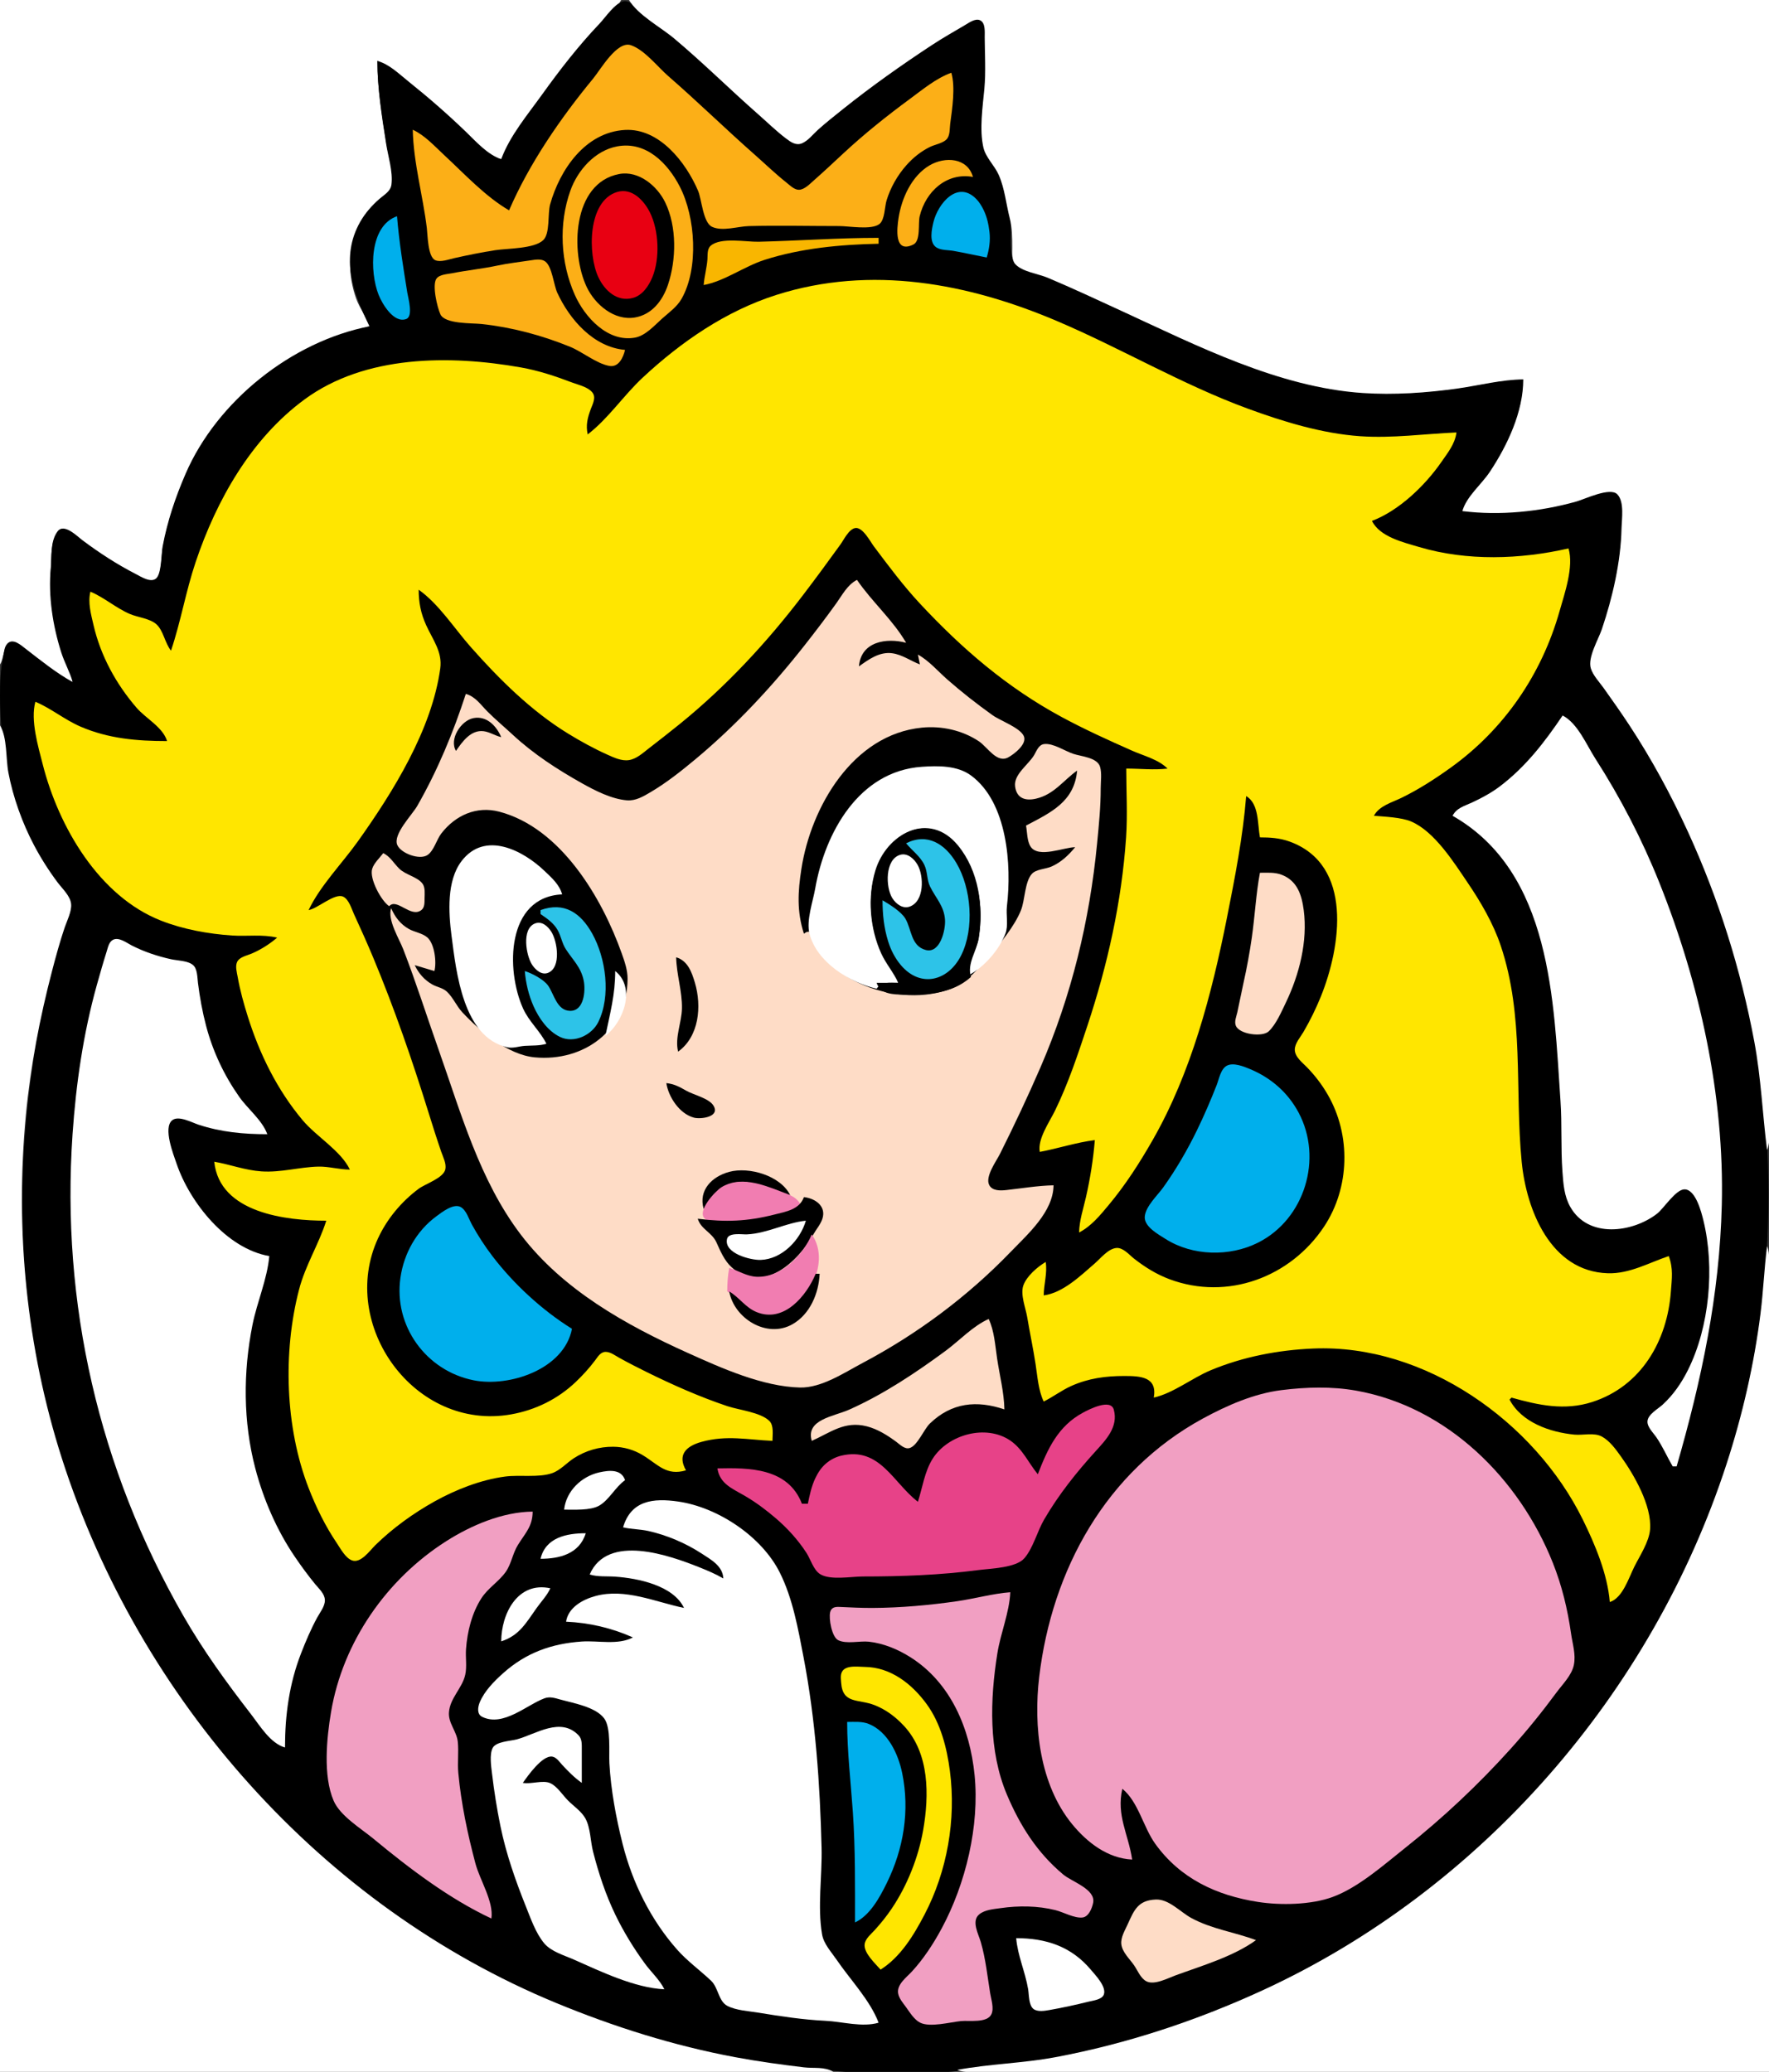
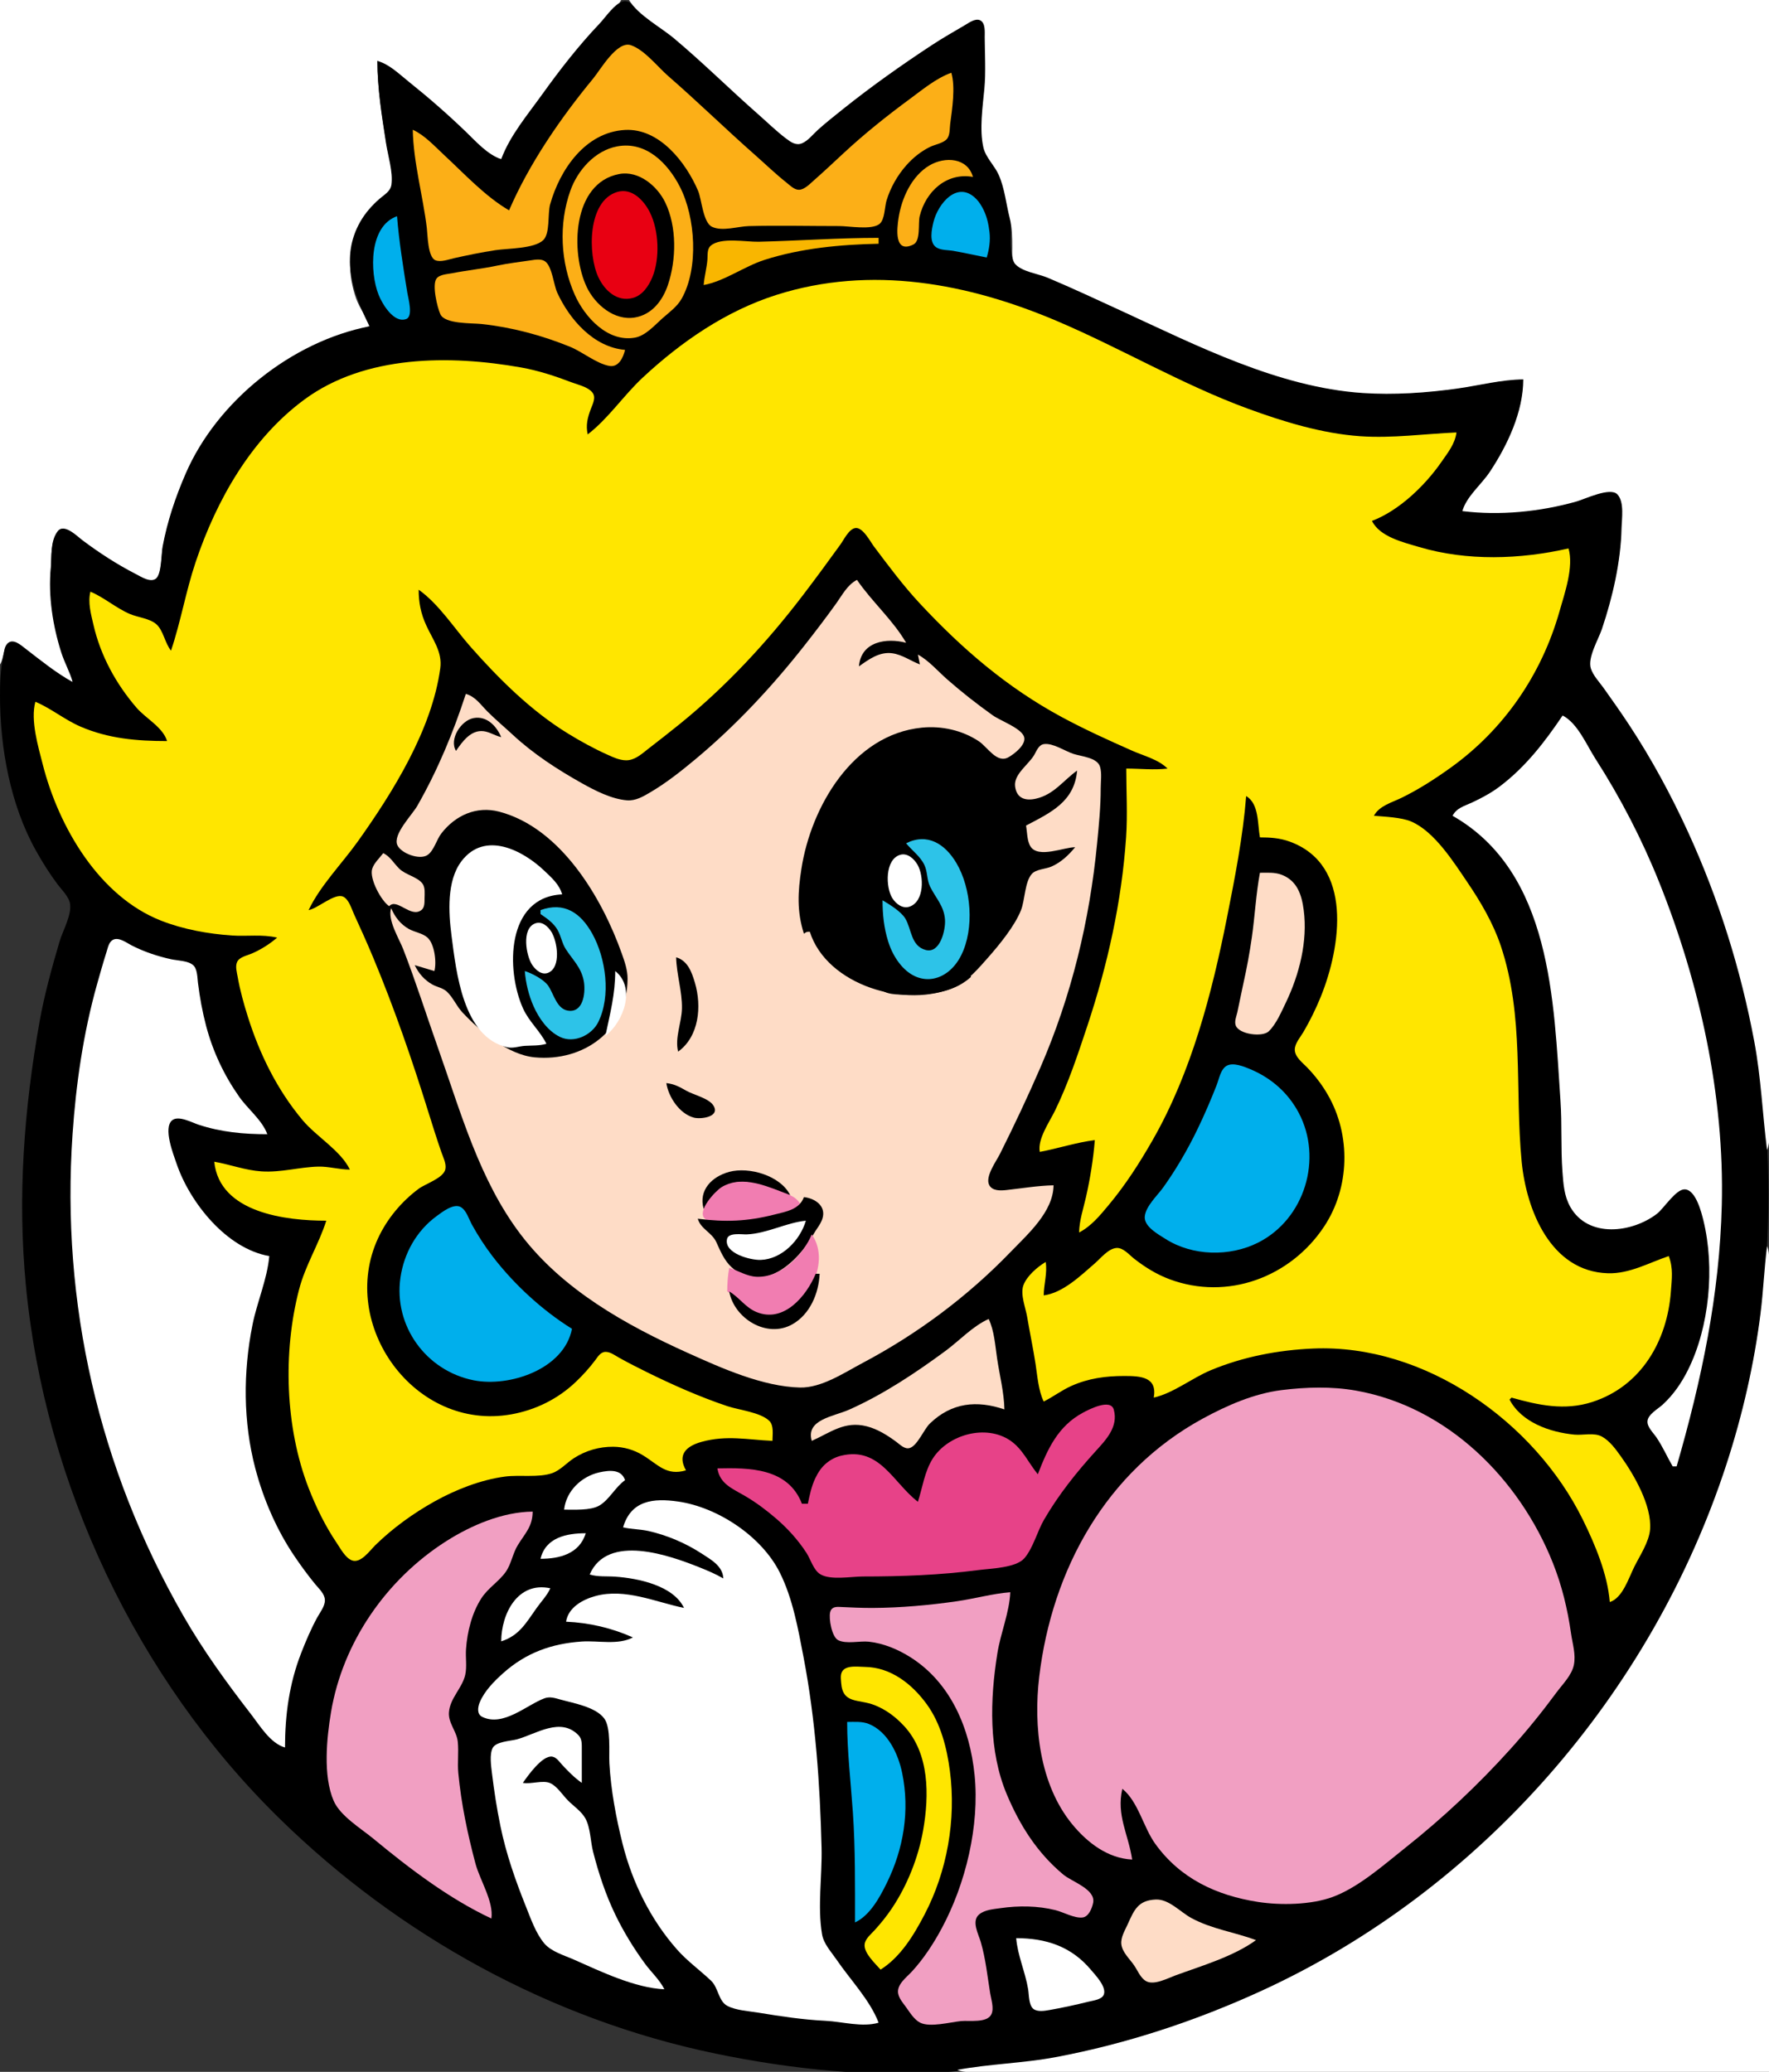
<svg xmlns="http://www.w3.org/2000/svg" width="900" height="1054">
  <rect width="100%" height="100%" fill="#333333" stroke="none" />
  <path style="fill:#ffffff; stroke:none;" d="M0 0L0 338C2.067 334.979 1.492 328.907 4.943 327.022C7.851 325.434 11.993 330.007 14 331.601C21 337.162 28.579 343.808 37 347C35.829 340.431 32.15 334.448 30.297 328C26.652 315.315 25.029 302.112 25.91 289C26.276 283.558 25.574 274.711 29.843 270.451C33.193 267.11 39.397 273.682 42 275.626C50.502 281.974 59.494 287.741 69 292.478C71.548 293.749 76.563 296.921 79.397 294.929C82.165 292.983 82.107 282.363 82.739 279C85.278 265.49 89.422 252.442 95.32 240C113.043 202.616 148.654 176.288 188 166C186.36 161.044 183.026 156.947 181.24 152C176.987 140.217 176.758 126.308 182.634 115C185.202 110.059 188.93 105.863 192.997 102.104C195.253 100.019 198.763 98.148 199.397 94.896C200.625 88.593 197.606 79.326 196.59 73C194.375 59.213 192.009 44.974 192 31C197.55 33.473 202.265 37.818 207 41.6C216.305 49.033 225.281 56.981 234 65.09C240.032 70.699 246.638 79.313 255 81C264.89 62.223 278.346 44.102 292.131 28C296.415 22.997 300.497 17.772 305.039 13C308.874 8.97 313.524 5.037 316 0L0 0z" />
  <path style="fill:#000000; stroke:none;" d="M255 81C247.997 78.619 242.248 72.068 237 67.011C227.779 58.125 218.005 49.593 208 41.6C203.116 37.699 198.106 32.663 192 31C192.002 45.018 194.278 59.159 196.424 73C197.41 79.358 200.022 87.556 199.138 93.957C198.656 97.452 195.423 99.079 192.997 101.209C189.142 104.594 185.697 108.516 183.174 113C173.008 131.071 179.684 149.208 188 166C148.519 173.683 110.456 203.963 94.428 241C89.217 253.043 85.165 265.092 82.739 278C82.044 281.7 82.237 291.879 79.397 294.292C76.616 296.655 71.57 293.291 69 291.972C59.488 287.09 50.551 281.273 42 274.873C39.201 272.779 32.564 265.948 29.279 270.336C25.477 275.415 26.388 283.119 25.83 289C24.484 303.196 26.842 318.389 31.194 332C32.835 337.129 35.514 341.838 37 347C28.419 342.223 20.753 335.995 13 330.015C10.66 328.21 6.59 324.473 3.742 327.426C2.109 329.119 2.11 331.845 1.64 334C0.158 340.803 0 347.033 0 354C0 380.567 5.259 409.561 18.425 433C21.751 438.921 25.299 444.564 29.375 450C31.555 452.907 35.175 456.242 35.664 460C36.408 465.724 31.899 473.544 30.294 479C26.332 492.467 22.534 506.172 20.084 520C12.183 564.602 8.866 608.837 13.17 654C22.779 754.841 69.614 853.992 142.015 924.961C202.98 984.72 280.271 1027.36 364 1044.71C402.833 1052.76 444.314 1057.1 484 1053.91C538.928 1049.49 594.028 1035.82 644 1012.22C776.715 949.531 873.302 821.455 894.728 676C906.501 596.081 897.899 510.499 864.908 436C854.975 413.568 843.881 391.854 830.936 371C826.47 363.806 821.466 356.909 816.576 350C814.302 346.788 810.613 343.127 809.518 339.286C808.077 334.23 813.725 324.875 815.329 320C820.689 303.718 824.916 285.206 824.999 268C825.021 263.496 826.557 255.016 823.258 251.408C819.421 247.212 806.605 253.556 802 254.86C783.039 260.226 763.522 261.541 744 260C747.093 253.359 753.208 248.115 757.329 242C766.912 227.776 774.988 210.399 775 193C763.662 193.031 752.217 195.966 741 197.572C725.779 199.751 709.38 200.965 694 199.911C651.529 196.999 609.995 175.889 572 158.374C559.046 152.403 546.191 146.296 533 140.861C528.208 138.887 519.989 137.874 516.603 133.698C512.413 128.529 515.372 116.493 513.714 110C511.855 102.716 511.167 94.92 508.123 88C506.006 83.186 501.464 79.142 500.303 74C498.002 63.808 500.874 52.263 500.996 42C501.091 34.004 501.041 25.996 500.999 18C500.986 15.584 501.539 10.756 498.566 9.733C496.122 8.892 493.005 11.004 491 12.146C485.63 15.203 480.212 18.377 475 21.695C457.667 32.731 440.983 44.904 425 57.803C420.91 61.104 416.839 64.444 413 68.035C411.091 69.82 408.85 72.708 406 72.833C403.705 72.933 401.672 71.051 400 69.734C395.597 66.264 391.5 62.434 387.285 58.745C370.997 44.489 355.771 29.171 339 15.424C334.108 11.415 329.18 7.413 324.039 3.725C322.159 2.376 319.763 0.119 317.236 0.644C312.825 1.56 307.964 8.93 305.039 12C294.454 23.109 284.79 35.537 275.86 48C268.522 58.24 259.339 69.08 255 81z" />
  <path style="fill:#ffffff; stroke:none;" d="M320 0C324.709 7.783 336.002 13.716 343 19.59C357.668 31.901 371.209 45.371 385.576 58C390.356 62.202 394.911 66.689 400 70.532C402.347 72.304 404.971 74.18 408 72.914C411.129 71.607 413.536 68.391 416 66.17C420.176 62.407 424.612 58.91 429 55.4C443.445 43.845 458.55 33.171 474 23.003C479.516 19.373 485.312 16.09 491 12.735C492.961 11.579 496.149 9.229 498.566 10.292C501.492 11.577 500.986 16.453 500.999 19C501.044 27.571 501.642 36.466 500.83 45C499.951 54.239 498.235 65.84 500.303 75C501.464 80.142 506.006 84.186 508.123 89C511.167 95.92 511.855 103.716 513.714 111C514.988 115.988 514.99 120.891 515 126C515.006 128.75 514.584 132.241 516.603 134.44C520.128 138.277 528.293 139.295 533 141.284C545.809 146.696 558.372 152.553 571 158.374C608.995 175.889 650.529 196.999 693 199.911C709.042 201.01 726.122 199.846 742 197.572C752.862 196.016 764.027 193.091 775 193C774.954 209.521 766.975 226.447 757.996 240C753.711 246.469 746.091 252.548 744 260C763.021 262.404 783.549 260.342 802 255.14C806.401 253.9 819.203 247.643 822.852 251.492C826.527 255.368 825.105 264.114 824.985 269C824.571 285.904 820.379 304.034 814.996 320C813.223 325.26 807.656 334.49 809.349 340C810.46 343.618 813.691 346.962 815.859 350C820.327 356.264 824.767 362.572 828.997 369C840.24 386.083 850.158 404.414 858.691 423C874.36 457.129 885.638 493.099 892.54 530C895.957 548.268 896.683 566.668 899 585C901.085 580.031 900 573.35 900 568L900 534L900 415L900 0L320 0z" />
  <path style="fill:#fcaf17; stroke:none;" d="M259 107C246.992 100.059 236.164 88.33 226 78.911C221.035 74.31 216.194 68.872 210 66C210.346 82.749 215.138 99.422 217.155 116C217.6 119.655 217.633 130.66 221.434 132.357C224.113 133.553 228.315 131.953 231 131.349C237.922 129.794 244.987 128.36 252 127.275C258.206 126.314 271.743 126.62 276.397 122.146C279.954 118.726 278.561 108.693 279.877 104C284.84 86.291 297.775 67.207 318 66.108C335.516 65.156 349.01 82.706 355.127 97C357.04 101.469 357.639 113.241 362.279 115.397C367.576 117.858 375.444 115.151 381 115.015C396.314 114.64 411.681 115 427 115C431.944 115 443.358 117.115 447.4 113.972C450.201 111.795 450.058 105.216 451.039 102C453.052 95.408 456.602 89.154 461.184 84.004C464.547 80.223 468.47 77.077 473 74.81C475.544 73.537 479.29 73.007 481.397 71.066C483.441 69.182 483.086 65.534 483.424 63C484.441 55.38 486.148 44.337 484 37C476.2 39.856 469.626 45.392 463 50.265C451.237 58.918 439.702 68.138 429 78.09C424.031 82.71 419.099 87.349 414 91.83C412.061 93.534 409.23 96.545 406.424 96.545C404.038 96.545 401.742 94.166 400.011 92.792C394.443 88.371 389.329 83.412 384 78.715C369.134 65.609 354.951 51.727 340 38.718C334.527 33.956 327.946 25.393 321 22.997C313.943 20.562 305.514 35.443 301.75 40C285.311 59.904 269.257 83.197 259 107M314 74.468C302.713 76.582 293.887 86.579 290.181 97C284.146 113.974 285.124 133.565 292.439 150C297.486 161.339 309.178 174.222 323 171.771C328.463 170.802 333.016 165.486 337 161.95C340.443 158.893 344.464 156.068 346.772 151.996C355.595 136.43 353.833 110.473 345.89 95C339.743 83.024 328.707 71.712 314 74.468M495 90C492.208 80.145 480.789 79.558 473 84.086C463.836 89.413 458.66 100.912 457.134 111C456.349 116.194 454.786 129.25 464.682 124.397C468.523 122.513 467.009 113.647 467.9 110C470.991 97.337 481.64 87.63 495 90z" />
  <path style="fill:#000000; stroke:none;" d="M315 88.533C291.03 93.108 290.219 128.568 298.493 146C302.71 154.884 312.476 163.278 323 161.517C331.674 160.065 337.125 152.916 339.794 145C344.128 132.144 344.43 115.406 338.446 103C334.41 94.633 324.95 86.634 315 88.533z" />
  <path style="fill:#e80012; stroke:none;" d="M314.001 97.657C298.805 102.237 299.025 129.49 304.414 141C307.603 147.813 313.978 153.758 321.999 151.566C326.899 150.228 330.076 145.454 331.906 141C335.814 131.489 335.229 117.182 330.622 108C327.586 101.951 321.473 95.404 314.001 97.657z" />
  <path style="fill:#00afec; stroke:none;" d="M502 131C503.272 126.815 503.932 122.374 503.406 118C502.943 114.154 502.188 110.518 500.506 107C499.506 104.908 498.299 102.883 496.671 101.214C487.168 91.471 477.187 103.586 474.9 113C474.022 116.614 472.583 123.32 476.318 125.821C478.676 127.399 482.292 127.135 485 127.615C490.687 128.622 496.33 129.9 502 131M202 110C187.748 114.95 188.015 138.379 192.63 150C194.413 154.489 200.339 164.639 206.667 162.292C210.325 160.935 207.702 151.809 207.246 149C205.167 136.18 203.023 122.941 202 110z" />
  <path style="fill:#f9b600; stroke:none;" d="M358 145C368.515 143.102 378.624 135.515 389 132.194C407.595 126.244 427.598 124.4 447 124L447 121C426.589 121 406.347 122.487 386 122.985C379.697 123.14 366.749 120.556 361.603 124.988C359.648 126.673 360.089 129.699 359.911 132C359.573 136.379 358.349 140.618 358 145z" />
  <path style="fill:#fcaf17; stroke:none;" d="M318 178C302.03 176.597 289.907 162.705 283.556 149C281.677 144.947 280.953 135.713 277.411 133.028C275.422 131.52 272.264 132.091 270 132.439C264.35 133.308 258.582 133.924 253 135.116C245.422 136.734 237.623 137.497 230 139.001C227.649 139.465 223.613 139.604 222.067 141.738C219.711 144.992 222.486 156.428 224.029 159.852C226.317 164.929 239.997 164.298 245 164.834C260.363 166.481 275.689 170.576 290 176.403C296.289 178.964 303.456 184.982 309.996 186.15C314.816 187.01 317.105 181.762 318 178z" />
  <path style="fill:#ffe600; stroke:none;" d="M299 221C297.966 216.244 298.918 212.51 300.611 208C301.58 205.42 303.387 202.157 301.353 199.638C299.061 196.798 294.254 195.814 291 194.576C282.521 191.348 273.963 188.511 265 186.924C228.838 180.517 185.795 180.548 155 203.155C127.779 223.139 110.118 254.467 99.516 286C94.545 300.785 91.989 316.226 87 331C83.873 327.122 83.127 320.768 79.57 317.588C76.21 314.583 70.092 314.097 66 312.323C58.917 309.253 53.041 303.961 46 301C44.608 306.509 46.318 312.535 47.58 318C51.183 333.609 59.025 347.91 69.428 359.999C74.184 365.526 82.834 369.891 85 377C69.76 377 55.211 375.791 41 369.664C32.909 366.175 26.006 360.368 18 357C15.414 366.405 19.409 379.714 21.779 389C29.846 420.609 50.343 455.988 82 468.385C93.335 472.824 105.883 475.081 118 475.911C125.683 476.437 133.445 475.201 141 477C137.023 480.381 132.804 483.051 128 485.127C125.615 486.158 121.815 486.803 120.618 489.419C119.596 491.654 120.523 494.714 120.924 497C122.111 503.777 123.966 510.442 126.025 517C132.06 536.221 140.992 554.417 153.989 569.907C160.959 578.214 173.421 585.384 178 595C172.615 594.999 167.247 593.365 162 593.485C152.278 593.706 142.906 596.589 133 595.911C124.594 595.335 117.142 592.401 109 591C111.683 617.189 145.821 621 166 621C162.218 632.951 155.376 643.621 152.155 656C143.866 687.853 145.059 726.222 157.011 757C160.793 766.741 165.484 776.335 171.345 785C173.261 787.832 175.694 792.562 179.09 793.824C183.564 795.487 188.297 788.65 191 786.015C199.868 777.369 210.191 769.892 221 763.862C231.824 757.824 244.646 752.785 257 751.159C264.338 750.193 274.15 751.844 281 749.401C285.12 747.931 288.355 744.143 292 741.8C298.008 737.938 304.879 735.943 312 736.005C317.299 736.05 322.452 737.517 327 740.283C334.863 745.066 339.006 750.953 349 748C344.575 740.221 348.848 735.734 357 733.49C369.771 729.974 380.291 732.446 393 733C393 729.92 393.818 725.221 391.397 722.843C386.92 718.447 375.887 717.312 370 715.333C355.977 710.617 342.261 704.533 329 697.997C324.279 695.67 319.601 693.274 315 690.717C312.97 689.589 310.536 687.718 308.104 687.736C305.53 687.756 304.159 690.205 302.795 692.019C299.828 695.963 296.569 699.548 293 702.961C283.854 711.704 272.448 717.337 260 719.536C210.904 728.212 172.037 673.96 192.309 630C196.881 620.087 204.239 611.278 213 604.761C216.435 602.206 225.686 599.319 226.589 594.787C227.163 591.902 225.416 588.646 224.505 586C222.223 579.372 220.104 572.693 218.024 566C209.709 539.243 200.596 512.861 189.81 487C186.721 479.592 183.429 472.294 180.08 465C178.85 462.321 177.499 457.527 174.61 456.161C170.324 454.135 161.755 462.142 157 463C162.935 450.524 174.047 439.296 182.09 428C199.973 402.886 219.735 371.174 223.992 340C225.141 331.588 220.14 325.392 216.792 318C214.096 312.048 213.004 306.486 213 300C223.34 307.344 231.124 319.682 239.514 329.17C254.001 345.552 270.267 361.706 289 373.189C295.433 377.132 302.111 380.816 309 383.905C312.337 385.401 316.239 387.269 320 386.681C323.845 386.08 327.035 383.091 330 380.793C335.371 376.63 340.722 372.48 346 368.196C369.423 349.187 390.048 326.957 408.346 303C414.881 294.444 421.272 285.729 427.576 277C429.304 274.607 431.879 269.136 435.134 268.631C438.925 268.044 442.753 275.506 444.627 278C452.056 287.89 459.539 297.945 467.975 307C489.421 330.019 512.179 349.643 540 364.691C551.711 371.026 563.838 376.526 576 381.908C581.983 384.556 589.32 386.31 594 391C587.038 391.822 580.02 391 573 391C573 402.593 573.703 414.435 572.911 426C570.662 458.829 563.521 490.809 553.167 522C548.359 536.481 543.456 551.272 536.755 565C533.879 570.892 527.779 579.472 529 586C538.243 584.278 547.798 581.127 557 580C556.236 589.675 554.642 599.537 552.501 609C551.138 615.021 549.132 620.785 549 627C555.211 623.778 559.651 618.306 564.08 613C572.646 602.739 579.794 591.587 586.421 580C606.097 545.603 616.532 505.581 624.2 467C628.24 446.675 632.366 425.676 634 405C640.624 408.83 639.746 419.247 641 426C646.198 426.003 651.055 426.31 656 428.09C688.68 439.853 682.23 481.684 671.986 507C669.477 513.201 666.507 519.221 663.138 525C661.607 527.626 658.726 530.799 658.737 534C658.749 537.693 662.661 540.598 664.986 543C669.124 547.273 672.604 551.842 675.572 557C687.376 577.52 686.77 604.217 673.644 624C656.503 649.836 624.407 661.759 595 650.771C588.415 648.31 582.527 644.649 577 640.332C574.52 638.395 571.467 634.619 568 634.882C563.838 635.198 559.931 640.182 557 642.718C549.778 648.966 540.823 657.714 531 659C531.047 653.333 532.937 647.559 532 642C527.801 644.494 522.252 649.247 520.618 654C519.035 658.606 521.804 665.338 522.586 670C523.931 678.009 525.643 685.98 526.866 694C527.809 700.185 528.289 707.368 531 713C535.816 710.605 540.061 707.318 545 705.095C553.703 701.178 562.553 699.996 572 700C580.44 700.003 588.827 700.494 587 711C597.097 708.69 606.373 701.075 616 697.062C632.437 690.21 650.284 686.808 668 686.039C724.982 683.566 780.806 723.424 805.244 773C811.508 785.709 817.836 800.746 819 815C825.52 812.961 828.617 802.762 831.498 797C834.302 791.393 839.023 784.342 839.501 778C840.407 765.963 831.401 750.353 824.702 741C822.079 737.338 819.035 733.053 815 730.832C811.019 728.64 805.394 730.25 801 729.83C788.667 728.653 774.072 723.641 768 712L769 711C782.773 714.88 796.012 717.743 810 713.254C835.078 705.206 848.254 682.027 850.089 657C850.566 650.492 851.356 645.292 849 639C838.879 642.395 829.07 648.084 818 647.74C788.889 646.834 776.544 615.518 774.17 591C770.589 554.019 775.586 516.952 763.484 481C759.689 469.727 753.313 458.802 746.656 449C739.641 438.672 729.881 423.065 718 417.938C713.036 415.796 704.464 415.477 699 415C701.717 409.936 708.023 408.316 713 405.892C721.757 401.627 730.096 396.245 738 390.572C765.23 371.024 784.316 343.128 793.421 311C796.038 301.763 800.759 288.422 798 279C773.497 284.601 746.315 285.524 722 278.279C713.909 275.869 701.987 273.107 698 265C711.807 259.767 725.08 246.944 733.34 235C736.637 230.232 740.231 225.874 741 220C724.637 220.702 708.538 223.049 692 221.911C672.731 220.584 653.041 214.561 635 207.947C601.527 195.674 570.726 177.383 538 163.427C492.609 144.071 443.063 134.737 395 150.029C369.299 158.205 346.572 173.858 327 192.089C317.233 201.187 309.558 212.87 299 221z" />
  <path style="fill:#fedcc6; stroke:none;" d="M237 353C230.555 372.806 222.635 391.9 212.28 410C209.684 414.539 199.77 424.478 202.136 429.895C203.985 434.13 213.46 437.672 217.502 434.968C220.754 432.792 222.137 427.091 224.529 424.001C231.699 414.741 242.444 409.895 254 412.924C285.239 421.114 306.199 456.592 316.308 485C317.797 489.185 319.312 493.506 319.285 498C319.133 524.074 297.046 540.266 272 537.896C258.399 536.609 244.074 524.506 235.181 514.946C232.235 511.78 230.515 507.46 227.391 504.513C225.296 502.537 222.445 502.21 220 500.861C215.972 498.638 212.908 495.091 211 491L221 494C222.195 489.61 221.129 480.175 217.436 476.924C214.919 474.707 210.908 474.22 208.004 472.586C203.728 470.182 200.876 466.431 199 462C197.029 467.987 202.997 477.341 205.189 483C211.698 499.803 217.134 517.016 223.142 534C234.518 566.16 243.945 600.397 264.899 628C286.28 656.166 318.359 674.041 350 688.306C366.993 695.966 388.065 705.434 407 705.871C417.983 706.125 429.656 698.245 439 693.298C466.744 678.607 492.299 659.546 514.093 636.96C522.892 627.842 535.878 616.47 536 603C527.993 603.165 519.959 604.537 512 605.409C509.063 605.731 504.745 605.959 503.213 602.721C501.182 598.43 506.897 590.711 508.753 587C515.985 572.536 522.919 557.843 529.346 543C545.154 506.497 554.349 468.486 558.17 429C559.082 419.569 560 410.498 560 401C560 397.599 560.633 393.43 559.682 390.133C558.294 385.319 550.049 384.846 546 383.484C541.769 382.061 535.758 377.956 531.213 378.528C528.454 378.875 527.404 381.912 526.204 384.005C523.382 388.928 515.706 393.848 516.438 399.999C517.167 406.119 521.626 407.542 527 406.319C536.217 404.222 540.8 397.174 548 392C546.599 407.949 534.47 413.421 522 420C522.607 423.259 522.478 427.859 524.318 430.682C528.302 436.796 541.401 430.962 547 431C543.577 435.114 539.954 438.585 535 440.815C532.075 442.132 527.117 442.14 524.938 444.6C521.345 448.656 521.472 457.893 519.455 463C516.276 471.052 508.54 480.493 502.816 487C498.232 492.21 492.385 499.091 486 502.034C461.352 513.393 420.674 501.4 412 474C410.203 474 410.479 474.014 409 475C405.347 463.576 405.916 453.688 407.725 442C412.608 410.455 433.904 373.682 469 370.171C479.038 369.166 489.569 371.5 498 377.105C502.396 380.027 507.116 388.491 512.989 385.279C515.929 383.671 522.785 378.44 520.839 374.387C518.782 370.105 508.898 366.639 505 363.859C497.057 358.193 489.343 352.144 482 345.714C477.117 341.438 472.71 336.167 467 333L468 338C463.285 336.226 459.105 333.066 454 332.34C447.475 331.413 442.022 335.435 437 339C438.039 326.211 451.15 324.394 461 327C454.327 315.457 443.572 306.096 436 295C431.115 297.496 428.559 302.628 425.421 307C420.311 314.118 414.988 321.104 409.576 327.996C393.029 349.069 374.574 368.914 354 386.08C346.711 392.162 339.189 398.144 331 402.985C327.351 405.143 323.391 407.501 319 407.149C311.163 406.521 302.734 402.204 296 398.424C283.595 391.459 271.475 383.615 261 373.911C256.699 369.927 252.159 366.128 248.015 361.985C244.469 358.442 241.952 354.419 237 353z" />
  <path style="fill:#ffffff; stroke:none;" d="M466 332L467 333L466 332M795 364C785.861 377.546 776.149 390.165 763 400.1C758.662 403.378 753.912 405.913 749 408.218C744.947 410.121 741.205 410.901 739 415C789.467 443.755 790.446 509.415 793.911 560C794.731 571.982 794.032 584.012 794.911 596C795.367 602.221 795.753 608.409 798.905 613.985C808.001 630.075 830.439 627.149 843 617.471C846.49 614.782 852.525 605.056 857.024 605.056C862.696 605.056 865.635 616.778 866.661 621C872.451 644.835 869.747 675.009 858.752 697C855.469 703.565 851.341 709.573 845.911 714.572C843.583 716.715 838.34 719.539 838.167 723.089C838.027 725.968 841.044 728.817 842.561 731C845.851 735.736 848.103 741.036 851 746L853 746C865.679 702.173 874.864 658.763 875.985 613C877.349 557.33 864.801 500.493 844.2 449C835.438 427.1 824.442 405.833 811.692 386C807.17 378.966 802.635 367.901 795 364z" />
  <path style="fill:#000000; stroke:none;" d="M232 382C235.17 377.372 239.51 371.204 246 371.977C249.086 372.344 251.948 374.302 255 375C252.629 369.417 247.728 364.088 241.004 365.294C234.531 366.455 228.372 376.131 232 382z" />
-   <path style="fill:#ffffff; stroke:none;" d="M0 369L0 1054L424 1054C419.402 1051.25 414.139 1052.33 409 1051.71C397.317 1050.32 385.565 1048.7 374 1046.54C342.721 1040.69 312.395 1031.12 283 1018.99C163.492 969.679 70.727 864.412 31.505 742C13.489 685.773 7.569 625.613 13.17 567C15.526 542.336 20.238 517.949 26.471 494C28.396 486.607 30.426 479.251 32.833 472C34.019 468.428 36.486 463.827 36.191 460C35.874 455.88 31.73 452.141 29.375 449C24.858 442.977 20.837 436.662 17.319 430C11.345 418.684 6.627 405.592 4.261 393C2.897 385.744 3.757 375.272 0 369M446 503C448.48 499.175 452.808 500 457 500C455.413 494.173 450.827 489.537 448.312 484C442.901 472.08 441.512 457.626 445.018 445C449.786 427.826 467.712 412.792 483.91 427.326C488.053 431.043 491.115 435.99 493.444 441C498.825 452.572 500.076 465.537 497.689 478C496.517 484.122 491.796 489.765 493 496C500.701 492.005 508.359 483.189 511.494 475C513.137 470.709 511.752 465.524 512.286 461C514.743 440.158 512.595 408.141 493.996 394.499C487.011 389.376 477.258 389.521 469 390.089C436.914 392.299 419.718 423.66 414.75 452C413.566 458.756 410.114 468.255 411.84 475C415.578 489.612 432.322 499.834 446 503z" />
  <path style="fill:#000000; stroke:none;" d="M457 500L446 500C447.854 505.872 454.59 505.932 460 505.996C472.163 506.141 484.543 505.482 494 497C491.825 490.23 496.98 483.808 497.996 477C500.395 460.924 497.983 442.975 487.33 430.04C472.638 412.199 450.919 424.194 445.309 443C441.307 456.412 442.528 472.26 448.312 485C450.729 490.323 454.649 494.718 457 500z" />
  <path style="fill:#2dc3e8; stroke:none;" d="M461 429C464.027 432.755 468.146 435.543 470.276 440C471.958 443.519 471.491 447.547 473.175 451C476.101 456.999 480.344 460.86 480.787 468C481.102 473.081 478.319 485.203 470.997 483.288C463.363 481.291 463.832 472.675 460.581 467.274C458.438 463.714 452.554 460.099 449 458C449.001 465.216 449.71 472.08 451.888 479C453.263 483.369 455.356 487.476 458.329 490.985C468.317 502.776 482.45 499.109 489.008 486C495.817 472.387 494.202 451.891 486.546 439C480.786 429.301 471.798 423.582 461 429z" />
  <path style="fill:#ffffff; stroke:none;" d="M278 531C274.824 524.539 269.141 519.768 266.095 513C257.307 493.471 257.558 456.3 286 455C284.583 449.951 280.732 446.603 277 443.039C265.967 432.502 246.657 422.518 234.8 438.093C227.194 448.086 228.196 464.279 229.718 476C232.132 494.581 235.548 527.585 258 532.763C261.015 533.458 263.989 532.244 267 532.053C270.82 531.811 274.298 532.094 278 531z" />
  <path style="fill:#fedcc6; stroke:none;" d="M195 434C193.161 436.426 190.27 439.049 189.353 442C187.814 446.949 193.956 458.349 198 461C201.928 456.617 208.941 467.184 214.397 462.968C216.143 461.62 215.962 458.959 215.995 456.999C216.034 454.703 216.405 451.534 214.972 449.56C212.474 446.12 206.306 445.072 203.104 441.895C200.241 439.054 198.635 435.882 195 434z" />
  <path style="fill:#ffffff; stroke:none;" d="M458.04 434.851C450.16 437.095 450.496 451.423 454.009 456.956C455.829 459.821 459.253 462.502 462.826 461.214C470.353 458.5 470.052 445.699 466.86 440.015C465.182 437.026 461.773 433.788 458.04 434.851z" />
  <path style="fill:#fedcc6; stroke:none;" d="M641 444C638.987 454.844 638.442 466.057 636.869 477C635.766 484.674 634.352 492.438 632.651 500C631.529 504.986 630.611 510.016 629.501 515C629.043 517.054 627.913 519.593 628.697 521.697C630.393 526.251 642.28 527.729 645.471 524.678C649.265 521.05 651.964 514.688 654.216 510C661.059 495.755 665.358 478.79 663.282 463C662.262 455.247 660.017 448.059 651.999 444.995C648.523 443.666 644.653 444 641 444z" />
  <path style="fill:#2dc3e8; stroke:none;" d="M275 463L275 465C278.354 467.312 281.592 469.482 283.673 473.093C285.448 476.175 285.92 479.85 287.84 482.83C291.51 488.53 295.62 491.985 296.992 499C297.949 503.898 297.222 514.416 289.996 514.248C283.21 514.091 281.855 505.528 278.775 501.302C276.522 498.211 270.581 495.114 267 494C267.49 500.153 268.981 506.35 271.5 512C274.233 518.132 278.77 524.588 285.004 527.557C292.064 530.92 301.102 526.595 304.366 519.985C310.925 506.702 308.305 487.581 301.334 475C295.41 464.308 286.968 458.638 275 463z" />
  <path style="fill:#ffffff; stroke:none;" d="M272.213 469.786C265.205 472.46 267.663 486.329 270.819 490.956C272.548 493.492 275.656 496.261 278.941 494.863C285.637 492.015 283.52 478.805 280.517 474.044C278.773 471.279 275.76 468.433 272.213 469.786M145 889C145 872.477 147.161 856.521 153.204 841C155.598 834.85 158.168 828.811 161.309 823C162.747 820.339 165.367 817.177 165.289 814C165.21 810.81 162.319 808.289 160.434 806C156.741 801.515 153.297 796.803 150.029 792C140.814 778.462 134.038 762.817 129.884 747C123.652 723.266 123.658 697.999 128.449 674C130.758 662.433 135.981 650.674 137 639C115.257 635.244 96.581 611.797 89.838 592C88.29 587.456 82.843 573.757 87.603 569.916C90.837 567.307 97.689 571.08 101 572.164C112.588 575.956 123.894 577 136 577C133.365 569.803 126.124 564.258 121.721 558C114.033 547.073 108.296 534.933 104.884 522C102.96 514.708 101.644 507.461 100.715 500C100.382 497.319 100.449 492.913 98.258 490.988C95.646 488.695 90.269 488.709 87 487.986C80.132 486.467 73.263 484.174 67 480.972C64.457 479.672 60.412 476.516 57.43 478.133C55.417 479.224 54.91 482.02 54.284 484.001C52.504 489.633 50.886 495.312 49.294 501C42.374 525.724 38.66 551.47 36.91 577C31.003 663.179 50.213 746.879 93.28 822C103.38 839.617 115.238 855.966 127.65 872C132.225 877.91 137.542 886.889 145 889z" />
  <path style="fill:#000000; stroke:none;" d="M344 487C344.18 495.706 347.114 504.307 346.946 513C346.806 520.244 343.215 527.93 345 535C355.68 527.295 357.082 511.947 353.561 500C351.935 494.482 349.876 488.729 344 487z" />
  <path style="fill:#ffffff; stroke:none;" d="M313 494C313 505.886 310.395 515.543 308 527C317.408 519.697 323.568 502.385 313 494z" />
  <path style="fill:#00afec; stroke:none;" d="M624.228 542.117C621.005 543.801 620.21 548.904 618.997 552C615.94 559.804 612.64 567.462 608.972 575C604.069 585.076 598.366 594.881 591.859 604C588.917 608.122 582.852 613.663 582.412 618.907C581.982 624.031 589.406 628.021 593.001 630.304C606.703 639.003 625.564 639.426 640 632.19C663.811 620.255 673.15 589.386 660.677 566C655.232 555.792 646.648 548.337 636 543.877C632.889 542.573 627.514 540.401 624.228 542.117z" />
  <path style="fill:#000000; stroke:none;" d="M339 551C340.108 558.1 345.667 566.575 353 568.566C356.457 569.505 366.62 568.259 362.953 562.404C360.609 558.661 352.759 556.984 349 554.797C345.657 552.853 342.862 551.419 339 551M358 615C361.176 611.648 363.139 607.404 367.015 604.652C378.528 596.477 390.497 605.536 402 608C397.17 598.116 381.154 593.412 371 596.159C362.197 598.54 355.257 605.448 358 615z" />
  <path style="fill:#f17db1; stroke:none;" d="M408 614C405.557 608.838 402.028 607.987 397 606.042C387.755 602.465 376.339 598.191 367.015 604.005C363.936 605.925 354.316 616.159 358.623 619.987C362.047 623.031 370.803 622.236 375 621.83C379.348 621.409 383.738 620.516 388 619.576C394.79 618.078 401.333 615.929 408 614z" />
  <path style="fill:#000000; stroke:none;" d="M409 609C406.723 615.332 399.979 616.352 394 617.873C380.147 621.396 369.053 621.785 355 620C356.595 625.387 362.165 626.886 364.489 632.015C366.52 636.496 368.489 641.252 372.185 644.66C387.849 659.102 406.293 641.539 413.795 628C415.256 625.363 417.482 622.891 418.407 620C420.493 613.486 414.599 609.624 409 609z" />
  <path style="fill:#00afec; stroke:none;" d="M291 676C275.783 666.524 261.368 653.231 250.503 639C246.673 633.983 243.142 628.527 240.095 623C238.603 620.294 237.273 615.702 234.446 614.082C230.768 611.974 224.791 616.707 222 618.764C211.834 626.256 205.509 637.645 203.729 650C200.196 674.533 216.775 697.377 241 702.192C259.213 705.812 287.023 696.555 291 676z" />
  <path style="fill:#ffffff; stroke:none;" d="M410 621C399.823 622.02 390.401 627.488 380 627.961C377.527 628.073 370.634 626.858 369.882 630.317C368.27 637.734 382.045 641.132 387 640.956C397.833 640.571 407.075 630.942 410 621z" />
  <path style="fill:#f17db1; stroke:none;" d="M413 628C408.441 638.564 397.524 649.99 385 649.526C379.993 649.341 375.66 646.446 371 645C370.251 649.036 370.003 652.899 370 657C377.92 661.243 381.601 669.39 392 668.895C409.323 668.071 423.558 642.819 413 628z" />
  <path style="fill:#ffffff; stroke:none;" d="M899 634C897.573 645.29 897.125 656.674 895.715 668C892.484 693.97 886.438 720.128 878.33 745C840.389 861.385 753.663 961.427 642 1012.69C608.558 1028.04 573.201 1039.76 537 1046.54C520.456 1049.64 503.444 1049.95 487 1053C490.959 1054.66 495.74 1054 500 1054L524 1054L608 1054L900 1054L900 757L900 671L900 647C900 642.74 900.661 637.958 899 634z" />
  <path style="fill:#000000; stroke:none;" d="M415 648C410.25 659.349 398.833 673.101 385 667.518C379.217 665.183 376.135 659.999 371 657C373.469 670.681 390.002 680.999 403 673.772C412.092 668.716 416.566 657.945 417 648L415 648z" />
  <path style="fill:#fedcc6; stroke:none;" d="M413 733C422.603 728.748 429.678 722.708 441 725.61C446.519 727.024 451.468 730.158 456 733.498C457.834 734.849 460.244 737.416 462.787 736.655C466.776 735.461 470.055 727.094 473.09 724.174C484.235 713.45 496.984 712.268 511 717C510.82 708.275 508.544 699.616 507.272 691C506.314 684.514 505.842 676.904 503 671C494.882 674.618 488.153 681.998 481 687.265C465.749 698.496 449.347 709.413 432 717.139C424.174 720.625 409.815 722.105 413 733z" />
  <path style="fill:#f19fc2; stroke:none;" d="M576 946C574.049 932.971 567.894 923.593 571 910C579.1 916.523 581.661 929.54 587.746 938C600.477 955.698 618.924 964.277 640 967.561C651.479 969.349 667.011 969.079 678 965.035C691.195 960.178 704.092 948.646 715 939.997C734.234 924.746 752.075 907.943 768.513 889.714C776.797 880.528 784.543 870.955 791.884 861C794.994 856.783 799.639 852.282 800.721 847C801.817 841.655 800.03 836.247 799.286 831C797.53 818.624 794.641 806.638 790 795C773.004 752.381 736.472 715.75 690 707.464C677.533 705.241 664.511 705.625 652 707.184C638.005 708.927 624.268 714.955 612 721.63C562.607 748.505 535.218 798.624 528.714 853C525.709 878.134 528.897 907.759 545.465 928C553.093 937.32 563.576 945.432 576 946z" />
  <path style="fill:#e74288; stroke:none;" d="M528 750C523.283 744.264 520.322 737.164 513.996 732.85C501.585 724.388 482.363 729.77 474.559 742.004C470.403 748.519 469.323 756.734 467 764C454.337 754.286 447.616 735.857 428 740.532C425.176 741.205 422.548 742.578 420.329 744.443C417.886 746.497 416.155 749.154 414.796 752.015C412.854 756.101 411.91 760.593 411 765L408 765C400.897 746.666 381.151 746.667 365 747C366.159 754.915 372.75 757.351 379 761.012C384.69 764.344 389.832 768.21 394.83 772.501C400.69 777.531 406.097 783.505 410.301 790C412.411 793.259 413.87 798.711 417.275 800.821C422.447 804.027 433.094 802 439 802C458.76 802 478.392 801.289 498 798.711C504.12 797.906 516.954 797.632 521.185 792.686C525.685 787.426 527.714 779.024 531.228 773C538.635 760.302 547.638 749.029 557.486 738.184C562.672 732.473 569.041 725.888 566.667 717.152C565.084 711.324 554.158 716.949 551 718.644C538.254 725.485 532.938 737.199 528 750z" />
  <path style="fill:#ffffff; stroke:none;" d="M287 768C292.024 767.986 300.381 768.493 304.816 765.972C309.909 763.077 313.031 756.502 318 753C316.134 747.322 310.001 747.915 305 749.015C295.854 751.028 288.032 758.498 287 768M317 777C321.301 778.024 325.691 777.911 330 778.888C339.444 781.029 348.893 785.069 357 790.345C361.871 793.515 367.732 796.708 368 803C364.144 800.758 360.138 799.056 356 797.4C340.7 791.274 309.102 779.949 300 801C304.318 802.276 308.549 801.778 313 802.089C324.574 802.901 342.545 806.552 348 818C333.502 815 318.059 807.849 303 811.927C296.434 813.706 289.046 817.798 288 825C299.766 825.505 311.279 828.217 322 833C314.456 837.026 304.331 834.519 296 835.089C280.626 836.142 267.602 840.797 256 851.174C251.44 855.252 246.468 860.242 244.086 866C243.095 868.396 242.492 872.003 245.318 873.397C256.017 878.673 268.001 867.298 277 863.975C279.736 862.964 282.321 863.833 285 864.579C291.694 866.443 303.002 868.316 307.397 874.213C310.928 878.952 309.709 891.135 310.035 897C310.794 910.624 313.427 924.783 316.745 938C321.68 957.656 331.074 976.706 344.576 991.907C349.784 997.77 356.136 1002.3 361.786 1007.67C365.538 1011.23 365.486 1018.12 370.133 1020.49C374.711 1022.81 380.994 1023.09 386 1023.92C397.212 1025.77 408.653 1027.49 420 1028.04C428.586 1028.46 438.666 1031.46 447 1029C442.664 1017.56 432.541 1007.11 425.656 997C422.909 992.965 419.069 988.962 418.225 984C415.837 969.976 418.334 954.226 417.985 940C417.193 907.68 414.906 874.836 408.803 843C406.05 828.636 403.331 813.193 396.73 800C387.531 781.616 365.207 766.776 345 763.87C332.482 762.071 321.063 763.193 317 777z" />
  <path style="fill:#f19fc2; stroke:none;" d="M250 976C251.256 967.384 244.126 956.448 241.884 948C237.85 932.796 234.664 917.693 233.17 902C232.664 896.69 233.456 891.298 232.892 886C232.325 880.674 227.951 876.521 228.419 871C229.038 863.686 235.189 858.816 236.698 852C237.622 847.822 236.792 843.249 237.09 839C237.709 830.16 240.094 820.482 244.966 813C248.314 807.858 253.747 804.623 257.262 799.714C260.105 795.743 260.832 790.259 263.468 786C267.278 779.843 270.931 776.573 271 769C255.718 769.126 239.71 775.963 227 784.054C196.61 803.399 174.381 835.427 168.414 871C166.196 884.217 164.287 903.302 169.703 916C173.048 923.842 183.568 930.097 190.004 935.424C208.12 950.422 228.599 966.008 250 976z" />
  <path style="fill:#ffffff; stroke:none;" d="M275 793C284.567 793 294.786 790.547 298 780C288.29 780.006 277.586 782.128 275 793M255 835C264.248 832.053 267.751 825.43 273.04 818C275.446 814.62 278.251 811.773 280 808C263.282 804.389 255.038 821.066 255 835z" />
  <path style="fill:#f19fc2; stroke:none;" d="M514 810C504.949 810.72 495.998 813.269 487 814.572C472.908 816.612 458.221 817.931 444 817.999C438.298 818.027 432.695 817.745 427.019 817.483C424.829 817.382 422.944 817.748 422.357 820.149C421.561 823.407 423.179 832.756 426.433 834.397C430.6 836.497 437.427 834.684 442 835.174C449.397 835.966 456.738 839.019 463 842.951C483.8 856.014 493.472 879.427 495.829 903C498.413 928.834 491.331 958.263 479.113 981C474.949 988.75 469.878 996.523 463.91 1003C461.238 1005.9 456.237 1009.5 456.931 1014C457.333 1016.6 459.386 1018.95 460.885 1021C462.875 1023.72 464.996 1027.37 468.09 1028.96C473.12 1031.54 483.489 1028.69 489 1028.17C493.051 1027.78 502.237 1029.29 504.393 1024.69C505.816 1021.65 504.259 1017.12 503.754 1014C502.334 1005.23 501.49 996.594 498.999 988C497.807 983.888 494.031 977.226 498.238 973.843C501.143 971.508 505.47 971.238 509 970.729C518.191 969.405 527.956 969.479 537 971.745C541.003 972.749 546.682 975.99 550.787 975.472C553.922 975.077 555.614 970.687 556.153 968.005C557.534 961.133 545.351 957.299 541 953.674C527.712 942.605 518.94 928.744 512.284 913C502.834 890.649 503.666 864.479 507.438 841C509.095 830.69 513.525 820.392 514 810z" />
  <path style="fill:#ffe600; stroke:none;" d="M448 1002C458.203 995.565 464.886 984.475 470.363 974C481.91 951.913 486.491 925.697 483.282 901C481.75 889.213 478.614 876.776 471.51 867C464.022 856.696 453.209 848.166 440 848.004C436.005 847.955 428.696 846.666 427.858 852.059C427.66 853.333 427.852 854.723 427.941 856C428.712 867.055 436.668 864.178 445 867.464C450.794 869.75 455.686 873.463 459.907 878.004C472.95 892.038 472.752 913.346 469.679 931C467.251 944.948 461.543 959.273 453.642 971C451.025 974.884 448.066 978.54 444.915 982C443.117 983.975 440.31 986.179 439.907 989C439.271 993.448 445.355 998.943 448 1002z" />
  <path style="fill:#00afec; stroke:none;" d="M431 876C431.01 891.279 432.867 906.763 433.91 922C435.182 940.56 435 959.38 435 978C442.615 974.419 447.523 965.33 451.136 958C459.763 940.498 462.926 921.129 458.996 902C457.018 892.37 451.758 880.96 442 877.009C438.567 875.619 434.626 876 431 876z" />
  <path style="fill:#ffffff; stroke:none;" d="M338 1012C335.641 1007.2 331.325 1003.32 328.155 999C322.421 991.183 317.248 982.734 313.029 974C308.098 963.794 304.539 952.958 301.731 942C300.385 936.745 300.443 929.855 297.825 925.089C295.852 921.5 291.863 918.856 289.004 915.996C286.275 913.266 283.495 908.736 279.91 907.121C276.198 905.449 270.277 907.758 266 907C268.545 903.387 275.874 892.921 280.91 893.631C283.139 893.945 284.769 896.498 286.17 898.005C289.232 901.302 292.324 904.41 296 907L295.999 890.001C295.982 887.557 296.211 884.769 294.397 882.853C285.28 873.226 272.7 882.19 263 884.848C259.712 885.749 252.27 885.909 250.603 889.317C249.001 892.595 249.866 898.492 250.285 902C251.369 911.063 252.773 920.059 254.601 929C257.476 943.06 262.268 956.709 267.6 970C270.063 976.139 272.609 983.543 276.915 988.66C280.443 992.852 287.114 994.745 292 996.908C305.644 1002.95 322.963 1011.31 338 1012z" />
  <path style="fill:#fedcc6; stroke:none;" d="M639 987C627.99 982.846 616.537 981.441 606 975.688C600.448 972.656 594.672 966.04 588 966.34C579.028 966.744 577.046 971.559 573.694 979C572.329 982.032 570.138 985.535 570.488 989C570.913 993.195 574.872 996.661 577.11 1000C578.846 1002.59 580.318 1006.41 583.21 1007.93C587.24 1010.06 594.135 1006.36 598 1004.95C611.349 1000.05 627.417 995.383 639 987z" />
  <path style="fill:#ffffff; stroke:none;" d="M517 986C517.722 994.83 521.626 1003.22 523.08 1012C523.545 1014.81 523.333 1020.03 525.742 1021.97C527.828 1023.65 531.603 1022.96 534 1022.54C540.678 1021.37 547.418 1019.88 554 1018.26C556.258 1017.7 560.637 1017.24 561.582 1014.69C563.056 1010.71 557.273 1004.79 555.011 1002.09C544.978 990.135 532.097 986 517 986z" />
</svg>